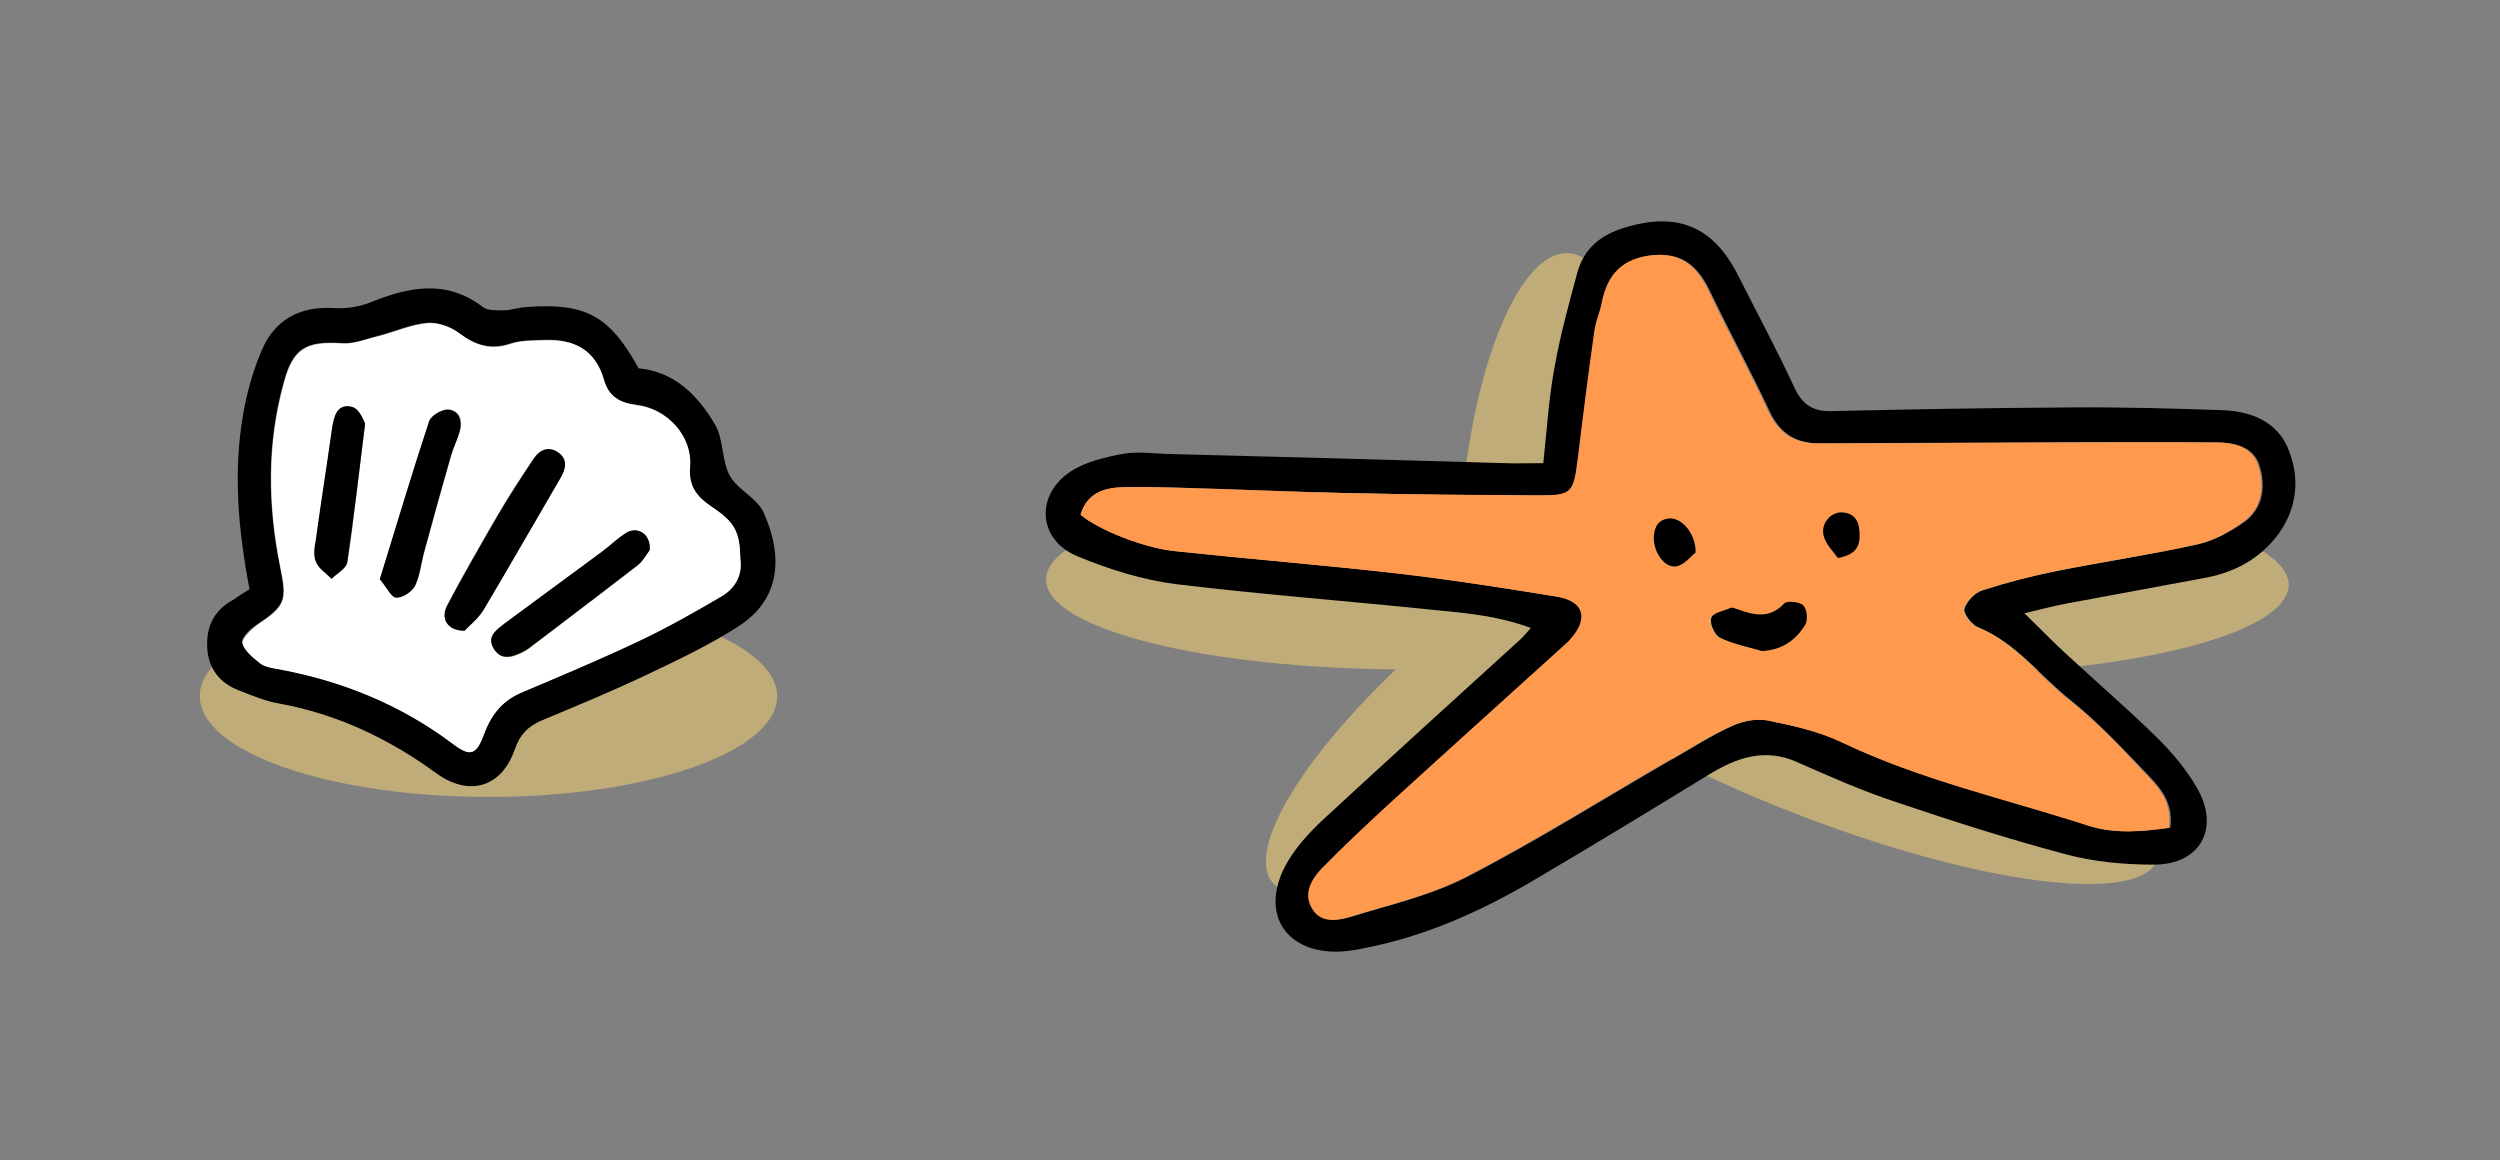
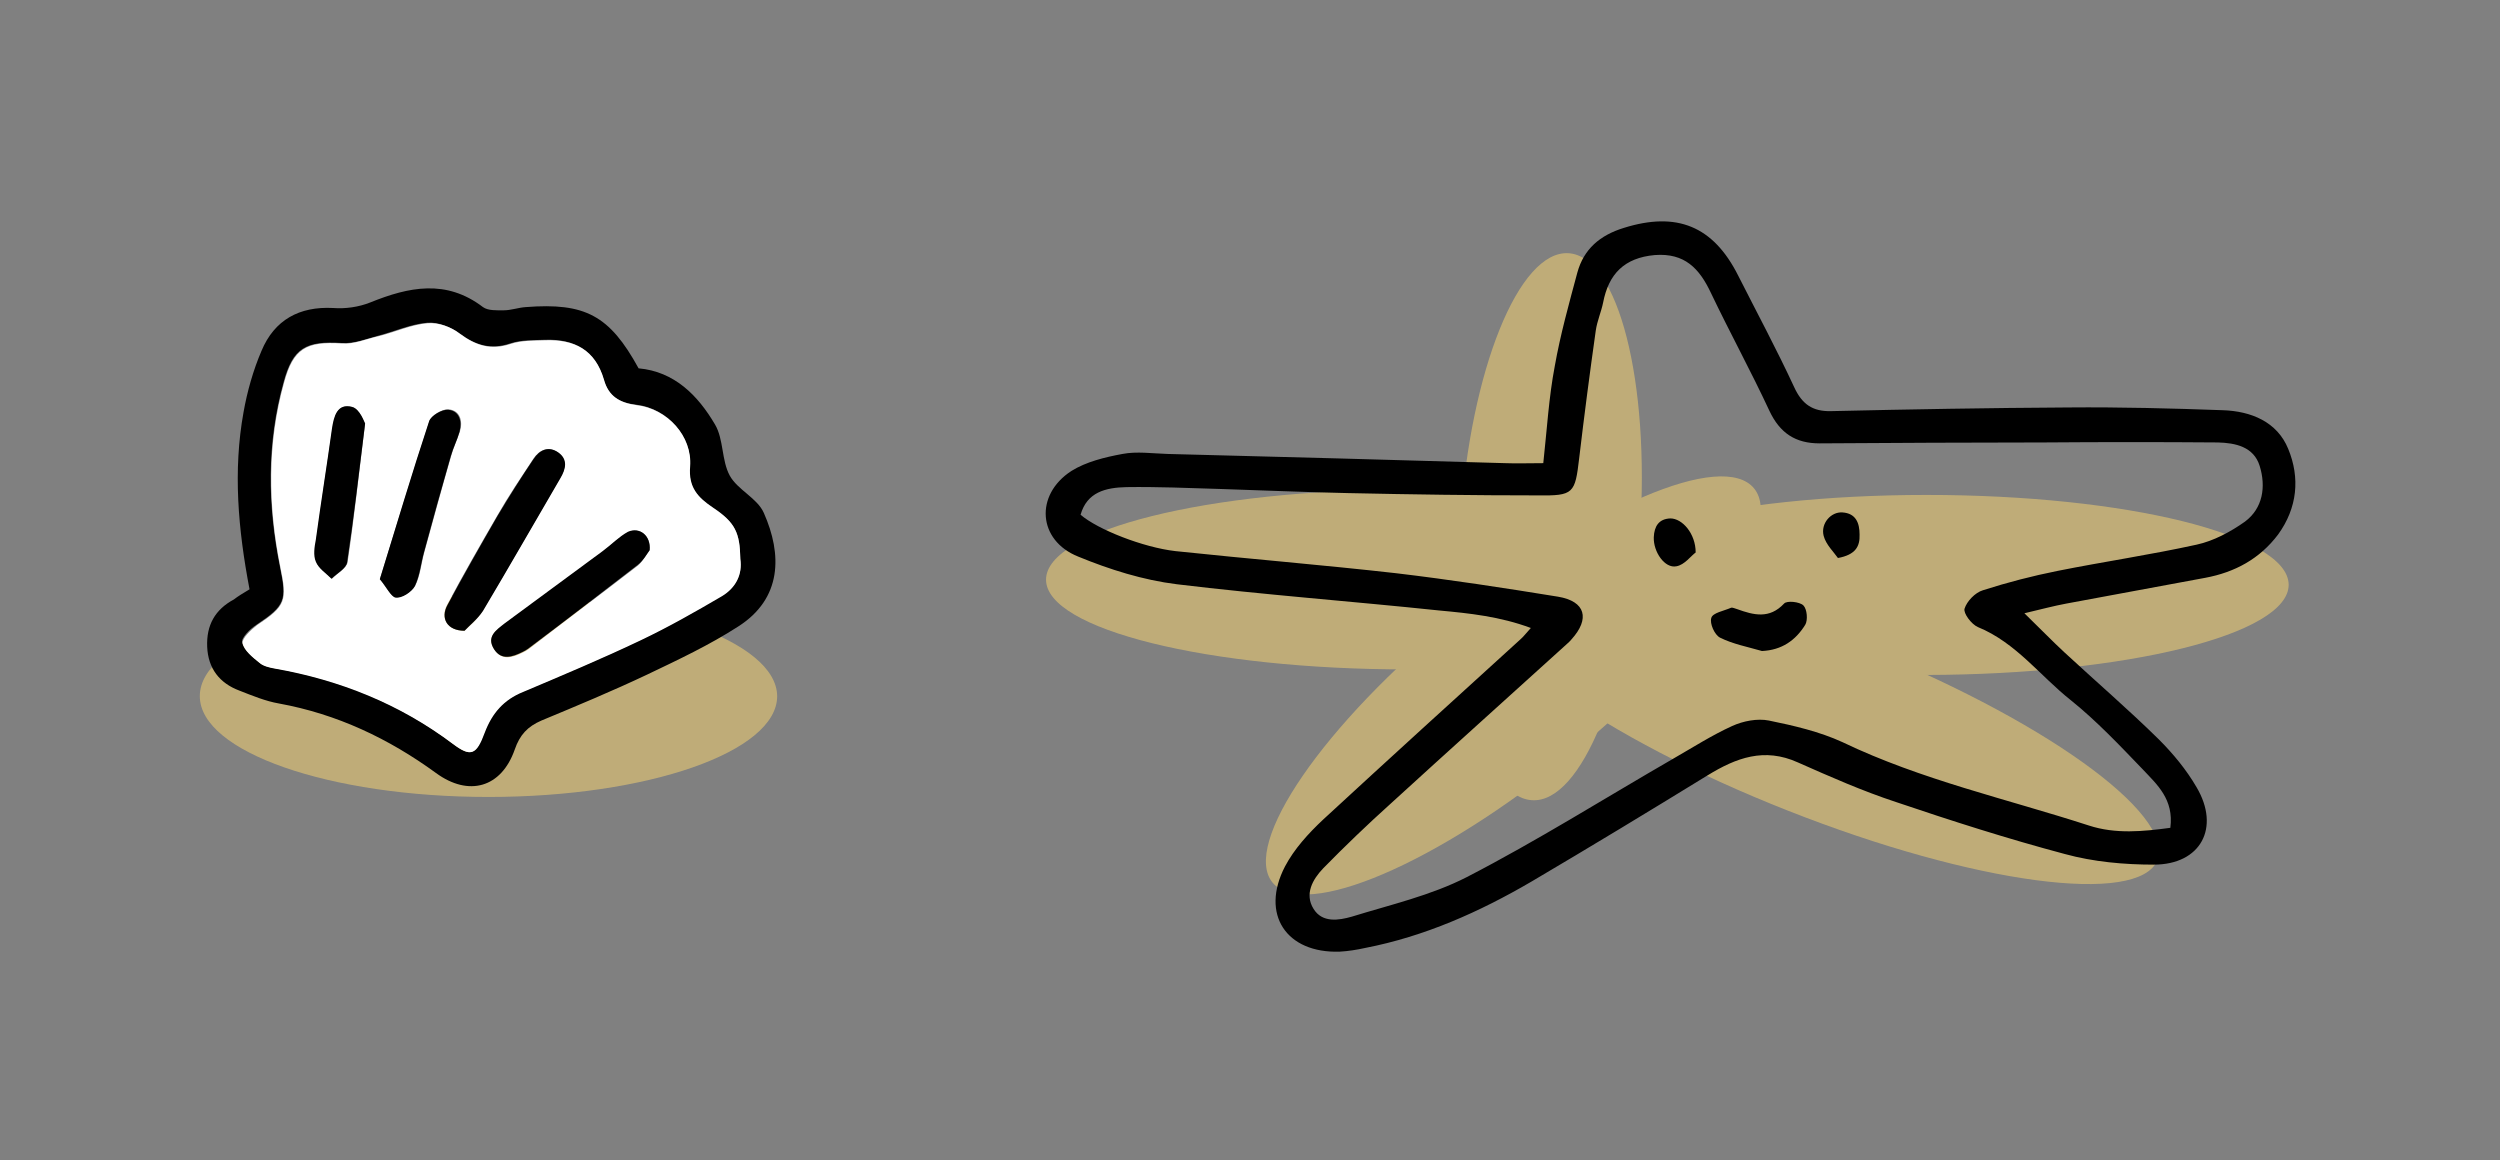
<svg xmlns="http://www.w3.org/2000/svg" version="1.1" id="Layer_1" x="0px" y="0px" viewBox="0 0 543 252" style="enable-background:new 0 0 543 252;" xml:space="preserve">
  <rect x="0" y="0" width="543" height="252" fill="#808080" stroke="none" />
  <style type="text/css">
	.st0{fill:#BFAC78;}
	.st1{fill-rule:evenodd;clip-rule:evenodd;}
	.st2{fill-rule:evenodd;clip-rule:evenodd;fill:#FF994D;}
	.st3{fill-rule:evenodd;clip-rule:evenodd;fill:#FFFFFF;}
</style>
  <g>
    <path class="st0" d="M384.4,125.8c0,10.8-35.2,19.5-78.6,19.6c-43.4,0-78.6-8.7-78.6-19.5c0-10.8,35.2-19.5,78.6-19.6   C349.2,106.3,384.4,115.1,384.4,125.8z" />
    <path class="st0" d="M468.6,186.8c-4,10-39.9,5.2-80.2-10.7c-40.4-15.9-69.9-37-65.9-47c4-10,39.9-5.2,80.2,10.7   C443,155.7,472.5,176.7,468.6,186.8z" />
    <path class="st0" d="M497.1,127c0,10.8-35.2,19.5-78.6,19.6c-43.4,0-78.6-8.7-78.6-19.5c0-10.8,35.2-19.6,78.5-19.6   C461.9,107.5,497,116.2,497.1,127z" />
    <path class="st0" d="M381,106.1c6.8,8.4-11,34.3-39.9,57.9c-28.9,23.6-57.8,36-64.7,27.7c-6.8-8.3,11-34.3,39.9-57.9   C345.3,110.1,374.2,97.7,381,106.1z" />
    <path class="st0" d="M340.7,55c10.8,0.7,17.7,27.9,15.5,60.7c-2.2,32.8-12.7,58.9-23.5,58.1c-10.8-0.7-17.7-27.9-15.5-60.7   C319.4,80.4,329.9,54.3,340.7,55z" />
    <path class="st1" d="M439.7,133.2c3.5,3.4,6,6,8.7,8.5c6.8,6.3,13.9,12.4,20.5,18.9c3.1,3.1,6,6.6,8.2,10.4   c5.2,8.8,0.9,16.8-9.3,16.8c-6.4,0-13.1-0.6-19.3-2.3c-12.4-3.3-24.6-7.2-36.7-11.3c-7.3-2.4-14.3-5.5-21.3-8.6   c-7.3-3.3-13.4-1-19.6,2.8c-12.7,7.8-25.4,15.5-38.3,23.1c-11.3,6.6-23.2,11.9-36.1,14.4c-1.8,0.4-3.7,0.7-5.5,0.8   c-11.6,0.4-17.3-8.1-11.9-18.5c2-3.8,5.1-7.2,8.3-10.2c14.2-13.1,28.5-26.1,42.8-39.1c0.7-0.6,1.2-1.3,2.3-2.5   c-6.7-2.5-13.4-3.2-19.9-3.8c-19-2-38-3.4-57-5.7c-7.3-0.9-14.6-3.2-21.4-6c-8.8-3.5-9.5-13.4-1.5-18.6c3.2-2,7.3-3,11.1-3.7   c3.1-0.6,6.5-0.1,9.8,0c24.4,0.6,48.9,1.3,73.3,2c2.5,0.1,5.1,0,8.3,0c0.8-7.3,1.2-14.3,2.5-21.1c1.2-6.8,3.1-13.6,4.9-20.3   c1.4-5.1,4.9-8.1,10.1-9.7c11.5-3.6,19.4-0.4,24.8,10.3c4.1,8.1,8.4,16.1,12.2,24.3c1.7,3.7,4,5.3,8,5.2   c17.2-0.4,34.4-0.7,51.6-0.8c11.2-0.1,22.4,0.2,33.5,0.6c6.1,0.2,11.8,2.5,14.2,8.4c2.6,6.3,2,12.8-2.2,18.6   c-4,5.3-9.4,8.2-15.8,9.4c-10.1,1.9-20.1,3.7-30.2,5.6C446.1,131.6,443.5,132.3,439.7,133.2z M234.7,111.8   c3.7,3.2,13.6,7.1,20.6,7.9c16,1.7,32,3,47.9,4.8c11.8,1.4,23.5,3.2,35.2,5.1c6,1,7,4.8,2.9,9.3c-0.3,0.4-0.7,0.7-1,1   c-12.8,11.6-25.6,23.1-38.3,34.7c-5,4.5-9.9,9.2-14.6,14c-2.3,2.4-4.1,5.6-2.1,8.8c1.9,3.1,5.5,2.5,8.3,1.7   c8.4-2.6,17.2-4.6,25-8.6c15.3-7.9,29.9-17.1,44.8-25.7c4.2-2.4,8.4-5.1,12.8-7.1c2.4-1.1,5.5-1.7,8-1.2c5.4,1.1,11,2.4,16,4.7   c17.1,8.2,35.6,12.3,53.5,18.1c5.8,1.9,11.8,1.3,17.7,0.5c0.8-6.2-2.9-9.4-6-12.7c-5-5.2-10-10.5-15.6-15   c-6.7-5.3-11.9-12.5-20.2-15.9c-1.4-0.6-3.2-3-2.9-4c0.5-1.6,2.3-3.5,4-4c5.3-1.7,10.7-3.1,16.2-4.2c10-2,20.2-3.5,30.2-5.7   c3.7-0.8,7.4-2.8,10.5-5c3.9-2.9,4.6-7.6,3.2-12.1c-1.3-4.2-5.3-5-9.1-5.1c-12.6-0.1-25.1-0.1-37.7,0c-16.3,0-32.5,0.1-48.8,0.2   c-5.2,0-8.6-2.2-10.9-7.1c-4-8.6-8.6-17-12.7-25.6c-2.5-5.3-5.7-8.7-12.2-8.2c-6.6,0.6-10,4.1-11.2,10.3c-0.4,2-1.3,4-1.6,6.1   c-1.3,9.2-2.5,18.4-3.6,27.7c-0.9,7.7-1.2,8.2-9,8.1c-13.7,0-27.5-0.2-41.2-0.5c-9.3-0.2-18.6-0.6-27.9-0.9   c-6.7-0.2-13.5-0.5-20.2-0.4C240.1,105.9,236.1,106.9,234.7,111.8z" />
-     <path class="st2" d="M234.7,111.8c1.4-4.9,5.4-6,9.7-6c6.7-0.1,13.5,0.2,20.2,0.4c9.3,0.3,18.6,0.7,27.9,0.9   c13.7,0.3,27.5,0.4,41.2,0.5c7.8,0,8-0.4,9-8.1c1.1-9.2,2.3-18.5,3.6-27.7c0.3-2.1,1.2-4,1.6-6.1c1.2-6.2,4.6-9.7,11.2-10.3   c6.5-0.5,9.7,2.8,12.2,8.2c4.1,8.6,8.7,17,12.7,25.6c2.3,4.9,5.7,7.1,10.9,7.1c16.3,0,32.5-0.1,48.8-0.2c12.6,0,25.1-0.1,37.7,0   c3.8,0,7.8,0.9,9.1,5.1c1.4,4.5,0.8,9.1-3.2,12.1c-3.1,2.3-6.8,4.2-10.5,5c-10,2.2-20.1,3.7-30.2,5.7c-5.5,1.1-10.9,2.5-16.2,4.2   c-1.7,0.5-3.5,2.4-4,4c-0.3,1,1.5,3.5,2.9,4c8.3,3.4,13.5,10.6,20.2,15.9c5.6,4.4,10.7,9.7,15.6,15c3.1,3.3,6.8,6.5,6,12.7   c-5.9,0.8-11.9,1.4-17.7-0.5c-17.9-5.8-36.4-9.9-53.5-18.1c-5-2.4-10.6-3.6-16-4.7c-2.5-0.5-5.6,0.1-8,1.2c-4.4,2-8.6,4.6-12.8,7.1   c-14.9,8.6-29.5,17.8-44.8,25.7c-7.7,4-16.6,6-25,8.6c-2.8,0.9-6.4,1.5-8.3-1.7c-2-3.3-0.2-6.4,2.1-8.8c4.7-4.8,9.6-9.4,14.6-14   c12.7-11.6,25.5-23.1,38.3-34.7c0.3-0.3,0.7-0.6,1-1c4.1-4.5,3.1-8.3-2.9-9.3c-11.7-1.9-23.4-3.8-35.2-5.1   c-15.9-1.8-32-3.1-47.9-4.8C248.3,119,238.4,115,234.7,111.8z M382.7,141.4c4.3-0.2,7.3-2.3,9.2-5.6c0.6-1.1,0.4-3.4-0.4-4.2   c-0.8-0.8-3.5-1.1-4.2-0.4c-3.2,3.4-6.6,2.5-10.2,1.2c-0.4-0.2-1-0.5-1.3-0.3c-1.5,0.6-3.9,1.1-4.3,2.2c-0.4,1.2,0.8,3.8,1.9,4.3   C376.4,139.8,379.7,140.4,382.7,141.4z M368.3,120c0-4.1-2.9-7.4-5.5-7.3c-2.6,0.1-3.6,1.7-3.6,4.1c-0.1,3.2,2.4,6.8,4.9,6.3   C365.9,122.6,367.3,120.7,368.3,120z M399.2,121.2c3.8-0.7,4.8-2.5,4.7-5.1c-0.1-2.5-0.8-4.6-3.7-4.8c-2.4-0.2-4.8,2.4-4.1,5.1   C396.6,118.3,398.3,119.9,399.2,121.2z" />
    <path class="st1" d="M382.7,141.4c-3.1-0.9-6.3-1.5-9.1-2.9c-1.2-0.6-2.3-3.1-1.9-4.3c0.3-1.1,2.7-1.5,4.3-2.2   c0.3-0.1,0.9,0.2,1.3,0.3c3.6,1.3,7,2.2,10.2-1.2c0.6-0.7,3.4-0.4,4.2,0.4c0.8,0.8,1,3.2,0.4,4.2C390,139.1,387,141.2,382.7,141.4z   " />
    <path class="st1" d="M368.3,120c-1,0.7-2.4,2.7-4.2,3c-2.5,0.5-5-3.1-4.9-6.3c0.1-2.4,1.1-4,3.6-4.1   C365.4,112.6,368.3,115.9,368.3,120z" />
    <path class="st1" d="M399.2,121.2c-0.9-1.3-2.6-2.9-3.1-4.8c-0.7-2.7,1.6-5.3,4.1-5.1c2.9,0.2,3.7,2.3,3.7,4.8   C404,118.7,403,120.5,399.2,121.2z" />
  </g>
  <g>
    <path class="st0" d="M168.8,151.2c0,12.1-28.1,21.9-62.7,21.9c-34.6,0-62.7-9.8-62.7-21.9c0-12.1,28.1-21.9,62.7-21.9   C140.7,129.4,168.7,139.2,168.8,151.2z" />
    <path class="st1" d="M54.2,128c-2.5-13.1-3.6-25.8-1.3-38.5c0.8-4.5,2.1-9.1,3.9-13.3c2.8-6.7,8.2-9.7,15.6-9.3   c2.6,0.2,5.5-0.2,8-1.2c8.4-3.4,16.5-5.1,24.5,1c1.1,0.8,3,0.7,4.5,0.7c1.6,0,3.2-0.6,4.8-0.7c12.9-1,18.2,1.8,24.5,13.3   c7.8,0.7,12.9,5.9,16.6,12.2c1.9,3.2,1.4,7.8,3.2,11.1c1.7,3.1,6,4.9,7.4,8.1c4,9,4,18.6-5.6,24.7c-6.2,4-13,7.2-19.7,10.4   c-7.6,3.6-15.3,6.8-23,10c-3,1.3-4.7,3.1-5.8,6.3c-2.9,8.3-10,10.3-17.1,5.1c-10.3-7.5-21.5-12.8-34.1-15.1   c-2.9-0.5-5.8-1.7-8.6-2.8c-4.3-1.6-6.8-4.8-7-9.5c-0.2-4.7,1.7-8.1,5.8-10.3C51.7,129.5,52.7,128.9,54.2,128z M160.8,121.4   c-0.1-5.7-1.1-7.9-6-11.2c-3.3-2.2-5.4-4.5-5-9c0.6-6.5-4.9-12.5-11.6-13.3c-3.7-0.4-6.1-1.9-7.1-5.5c-1.8-6.4-6.4-8.8-12.7-8.6   c-2.5,0.1-5.2,0-7.6,0.8c-4.2,1.4-7.5,0.4-11-2.2c-1.9-1.4-4.7-2.5-7-2.3c-3.6,0.3-7.1,1.9-10.6,2.8c-2.6,0.7-5.3,1.8-8,1.6   c-7.8-0.5-10.6,1.1-12.6,8.5c-3.7,13.3-3.5,26.7-0.8,40.1c1.5,7.3,1.2,8.4-5.1,12.6c-1.4,0.9-3.4,2.9-3.1,3.9   c0.4,1.6,2.3,3.1,3.7,4.3c0.8,0.7,2.1,1,3.2,1.2c14.2,2.4,27.2,7.6,38.8,16.4c3.9,3,5.1,2.5,6.9-2.5c1.6-4.2,4.1-7.1,8.3-8.8   c8.6-3.6,17.1-7.2,25.5-11.2c6.1-2.9,11.9-6.2,17.7-9.6C159.7,127.7,161.3,124.8,160.8,121.4z" />
    <path class="st3" d="M160.8,121.4c0.5,3.4-1,6.3-4,8.1c-5.8,3.4-11.6,6.7-17.7,9.6c-8.4,4-17,7.6-25.5,11.2   c-4.2,1.7-6.7,4.6-8.3,8.8c-1.8,4.9-3,5.4-6.9,2.5c-11.6-8.7-24.6-13.9-38.8-16.4c-1.1-0.2-2.4-0.5-3.2-1.2   c-1.5-1.2-3.4-2.7-3.7-4.3c-0.2-1,1.8-2.9,3.1-3.9c6.3-4.2,6.6-5.3,5.1-12.6c-2.7-13.4-2.9-26.8,0.8-40.1c2-7.4,4.8-9,12.6-8.5   c2.6,0.2,5.3-1,8-1.6c3.6-0.9,7-2.5,10.6-2.8c2.3-0.2,5.1,0.8,7,2.3c3.5,2.6,6.8,3.6,11,2.2c2.4-0.8,5-0.7,7.6-0.8   c6.3-0.2,10.8,2.1,12.7,8.6c1,3.6,3.4,5,7.1,5.5c6.7,0.8,12.1,6.8,11.6,13.3c-0.4,4.6,1.7,6.8,5,9   C159.7,113.5,160.7,115.7,160.8,121.4z M100.9,137c1-1,2.8-2.4,3.9-4.3c5.7-9.5,11.2-19.2,16.8-28.8c1.2-2,1.7-4-0.4-5.6   c-2.1-1.5-4.1-0.6-5.4,1.4c-2.7,4.1-5.4,8.1-7.8,12.3c-3.7,6.4-7.4,12.8-10.9,19.4C95.6,134.2,97.1,137,100.9,137z M82.5,125.8   c1.4,1.7,2.4,3.8,3.5,3.9c1.3,0.1,3.5-1.2,4.2-2.5c1.1-2.2,1.3-4.9,2-7.4c1.9-6.9,3.8-13.9,5.8-20.8c0.5-1.8,1.3-3.5,1.9-5.3   c0.7-2.3,0-4.6-2.5-4.8c-1.3-0.1-3.7,1.3-4.1,2.5C89.6,102.7,86.2,114,82.5,125.8z M141.1,119.5c0.3-3.2-2.2-5.1-4.6-3.9   c-2,1-3.7,2.8-5.5,4.2c-7.1,5.3-14.2,10.5-21.3,15.7c-2,1.4-4.1,2.9-2.3,5.6c1.6,2.5,4,1.7,6.2,0.6c0.4-0.2,0.8-0.4,1.2-0.7   c7.9-6.1,15.9-12.1,23.8-18.2C139.7,121.8,140.5,120.3,141.1,119.5z M79.3,92c-0.3-0.4-1.2-3.1-2.7-3.6c-3.4-0.9-4,2.1-4.4,4.7   c-1.2,8-2.4,16.1-3.5,24.1c-0.2,1.6-0.5,3.4,0,4.8c0.6,1.4,2.2,2.5,3.4,3.7c1.2-1.2,3.2-2.3,3.4-3.6C76.9,112.7,77.9,103.3,79.3,92   z" />
    <path class="st1" d="M100.9,137c-3.8,0-5.3-2.7-3.7-5.6c3.5-6.5,7.2-13,10.9-19.4c2.5-4.2,5.1-8.3,7.8-12.3c1.3-2,3.3-2.9,5.4-1.4   c2.1,1.5,1.6,3.6,0.4,5.6c-5.6,9.6-11.1,19.2-16.8,28.8C103.7,134.5,101.9,135.9,100.9,137z" />
    <path class="st1" d="M82.5,125.8c3.6-11.7,7-23.1,10.7-34.3c0.4-1.2,2.8-2.6,4.1-2.5c2.5,0.2,3.1,2.5,2.5,4.8   c-0.5,1.8-1.4,3.5-1.9,5.3c-2,6.9-3.9,13.8-5.8,20.8c-0.7,2.5-0.9,5.1-2,7.4c-0.7,1.3-2.8,2.7-4.2,2.5   C84.9,129.6,83.9,127.4,82.5,125.8z" />
    <path class="st1" d="M141.1,119.5c-0.6,0.8-1.4,2.3-2.6,3.2c-7.9,6.1-15.8,12.2-23.8,18.2c-0.4,0.3-0.8,0.5-1.2,0.7   c-2.2,1.1-4.6,1.9-6.2-0.6c-1.7-2.7,0.4-4.1,2.3-5.6c7.1-5.2,14.2-10.5,21.3-15.7c1.9-1.4,3.5-3.1,5.5-4.2   C138.9,114.4,141.4,116.3,141.1,119.5z" />
    <path class="st1" d="M79.3,92c-1.4,11.3-2.5,20.7-3.9,30.1c-0.2,1.4-2.2,2.4-3.4,3.6c-1.2-1.2-2.8-2.2-3.4-3.7   c-0.6-1.4-0.3-3.2,0-4.8c1.1-8.1,2.4-16.1,3.5-24.1c0.4-2.6,1.1-5.6,4.4-4.7C78.2,88.9,79.1,91.6,79.3,92z" />
  </g>
</svg>